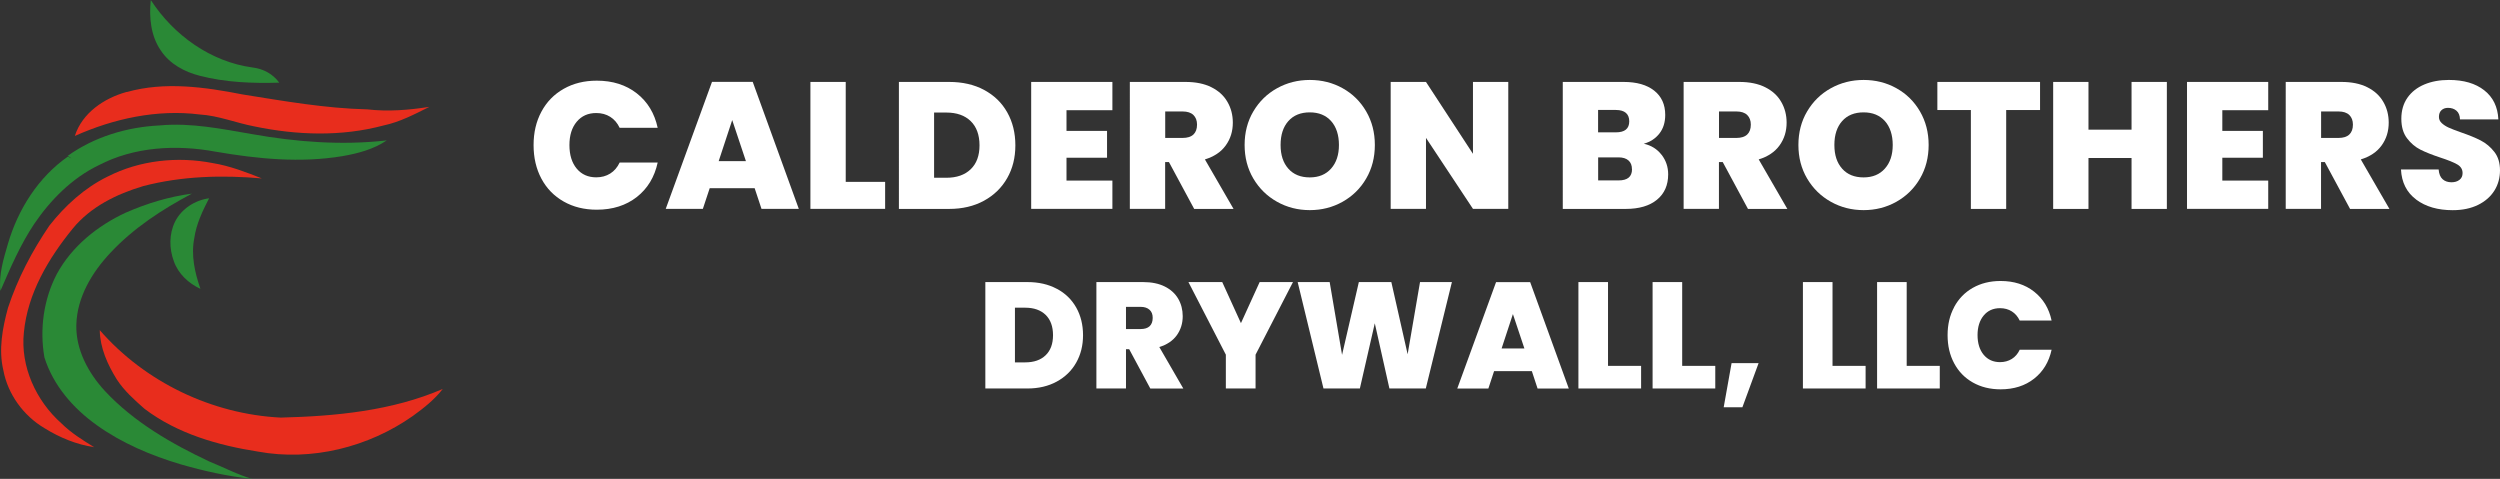
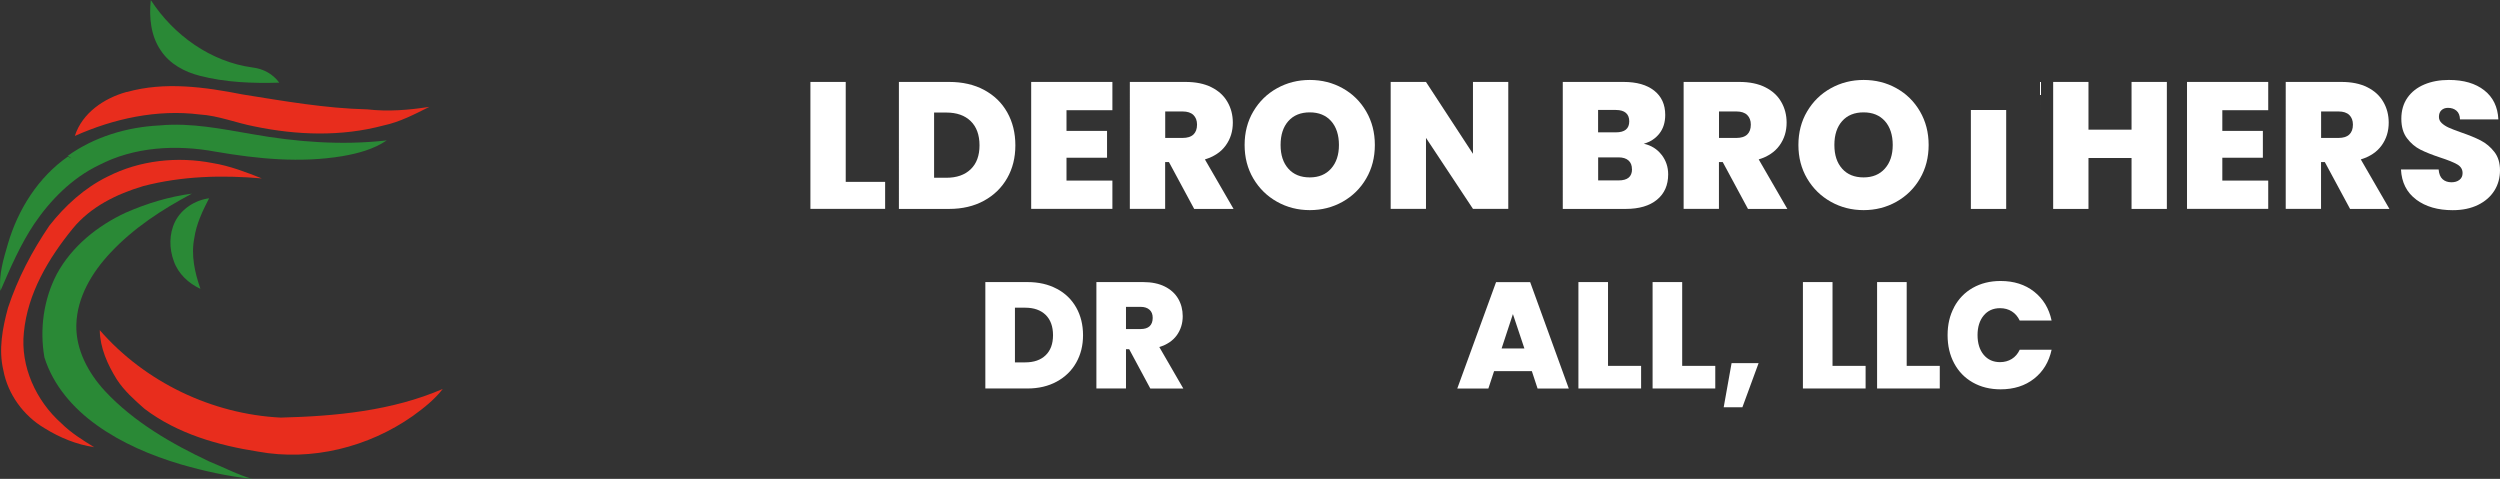
<svg xmlns="http://www.w3.org/2000/svg" id="Layer_1" data-name="Layer 1" viewBox="0 0 415.59 79.61">
  <rect x="0" y="0" width="415.59" height="79.61" fill="#333333" stroke="none" />
  <defs>
    <style>
      .cls-1 {
        fill: #e82d1d;
      }

      .cls-1, .cls-2, .cls-3 {
        stroke-width: 0px;
      }

      .cls-2 {
        fill: #2a8936;
      }

      .cls-3 {
        fill: #fff;
      }
    </style>
  </defs>
  <g>
    <g>
      <path class="cls-2" d="M25.07.01c3.79,5.83,9.95,10.27,16.92,11.21,1.75.2,3.39,1.08,4.43,2.52-4.45.13-8.95-.03-13.27-1.16-2.49-.64-4.94-1.96-6.39-4.15-1.7-2.43-2-5.55-1.69-8.43h0Z" />
      <path class="cls-2" d="M11.27,25.9c4.44-3.17,9.87-4.79,15.29-5.05,5.16-.48,10.29.58,15.36,1.45,7.37,1.31,14.92,1.89,22.37,1.04-2.17,1.48-4.77,2.16-7.33,2.61-7.02,1.18-14.18.46-21.14-.74-6.49-1.2-13.51-.83-19.44,2.27-4.41,2.14-7.97,5.73-10.7,9.75-2.31,3.47-3.96,7.31-5.61,11.12-.31-2.69.52-5.32,1.26-7.86,1.67-5.69,5.05-11.05,9.97-14.47.19.12.39.23.6.32,0,0-.63-.44-.63-.44Z" />
      <path class="cls-2" d="M20.95,35.33c3.49-1.53,7.17-2.64,10.95-3.14-4.95,2.62-9.72,5.73-13.56,9.85-3.05,3.25-5.54,7.38-5.65,11.95-.11,4.16,2.01,8.04,4.77,11.03,4.82,5.16,11.05,8.74,17.38,11.72,2.36.94,4.62,2.16,7.07,2.87-4.04-.42-8.01-1.31-11.9-2.43-4.91-1.47-9.71-3.49-13.89-6.48-3.93-2.79-7.29-6.64-8.74-11.3-.81-4.66-.14-9.63,2.06-13.84,2.5-4.62,6.79-8.05,11.5-10.23h.01Z" />
      <path class="cls-2" d="M29.11,36.83c1.08-2.14,3.31-3.55,5.65-3.87-1.08,2.09-2.12,4.26-2.46,6.61-.57,2.84.08,5.76,1.02,8.45-1.96-.9-3.68-2.5-4.41-4.56-.8-2.12-.82-4.59.2-6.63Z" />
    </g>
    <g>
      <path class="cls-1" d="M21.08,15.3c6.32-1.78,12.98-.83,19.3.41,6.85,1.09,13.72,2.31,20.68,2.47,3.44.4,6.91.12,10.32-.42-2.46,1.23-4.92,2.53-7.64,3.1-7,1.88-14.42,1.62-21.47.15-3.04-.58-5.95-1.79-9.07-1.98-7.08-.89-14.29.68-20.76,3.57,1.22-3.84,4.89-6.29,8.62-7.32l.02.02Z" />
      <path class="cls-1" d="M17.9,29.35c5.34-2.72,11.6-3.38,17.45-2.24,2.83.46,5.52,1.5,8.18,2.55-6.59-.58-13.31-.4-19.73,1.28-4.4,1.31-8.74,3.43-11.7,7.05-4.04,4.96-7.51,10.77-8.13,17.27-.6,5.67,2.03,11.38,6.24,15.12,1.61,1.59,3.53,2.78,5.44,3.96-2.94-.44-5.74-1.6-8.25-3.16-3.5-2.07-6.11-5.65-6.85-9.66-.81-3.44-.13-7.01.78-10.35,1.6-4.86,4-9.43,6.87-13.65,2.62-3.34,5.86-6.29,9.7-8.17Z" />
      <path class="cls-1" d="M16.58,54.88c7.52,8.64,18.66,13.97,30.08,14.54,9.13-.23,18.47-1.11,26.94-4.76-1.37,1.77-3.15,3.17-4.96,4.48-7.38,5.2-16.84,7.57-25.76,5.93-6.65-1.04-13.4-2.98-18.84-7.1-1.69-1.49-3.41-3.01-4.64-4.92-1.53-2.47-2.77-5.22-2.82-8.18h0Z" />
    </g>
  </g>
  <g>
-     <path class="cls-3" d="M90,18.57c.87-1.63,2.1-2.89,3.7-3.8s3.43-1.36,5.51-1.36c2.63,0,4.85.7,6.65,2.11,1.8,1.41,2.95,3.32,3.47,5.73h-6.32c-.38-.8-.9-1.41-1.57-1.83s-1.44-.63-2.32-.63c-1.36,0-2.44.48-3.25,1.45-.81.97-1.21,2.26-1.21,3.88s.4,2.94,1.21,3.91,1.89,1.45,3.25,1.45c.88,0,1.65-.21,2.32-.63s1.19-1.03,1.57-1.83h6.32c-.52,2.41-1.68,4.33-3.47,5.73-1.79,1.4-4.01,2.11-6.65,2.11-2.08,0-3.91-.45-5.51-1.36s-2.83-2.17-3.7-3.8c-.87-1.63-1.3-3.49-1.3-5.58s.43-3.93,1.3-5.55Z" />
-     <path class="cls-3" d="M125.46,31.28h-7.48l-1.14,3.44h-6.17l7.69-21.11h6.77l7.66,21.11h-6.2l-1.14-3.44h0ZM124,26.79l-2.28-6.83-2.25,6.83h4.53Z" />
    <path class="cls-3" d="M140.58,30.23h6.56v4.49h-12.42V13.62h5.87v16.62h0Z" />
    <path class="cls-3" d="M163.59,14.95c1.67.89,2.95,2.13,3.85,3.73.9,1.6,1.35,3.42,1.35,5.48s-.45,3.85-1.36,5.45c-.91,1.6-2.2,2.85-3.86,3.76-1.67.91-3.6,1.36-5.79,1.36h-8.35V13.62h8.35c2.22,0,4.16.44,5.82,1.33h-.01ZM161.36,28.14c.98-.94,1.47-2.26,1.47-3.98s-.49-3.08-1.47-4.03-2.33-1.42-4.04-1.42h-2.04v10.84h2.04c1.72,0,3.06-.47,4.04-1.41Z" />
    <path class="cls-3" d="M177.29,18.32v3.44h6.74v4.46h-6.74v3.8h7.63v4.7h-13.5V13.62h13.5v4.7h-7.63Z" />
    <path class="cls-3" d="M198.51,34.72l-4.19-7.78h-.63v7.78h-5.87V13.62h9.25c1.7,0,3.13.29,4.31.88s2.07,1.4,2.66,2.43c.6,1.03.9,2.18.9,3.46,0,1.44-.39,2.7-1.18,3.79s-1.94,1.86-3.46,2.32l4.76,8.23h-6.56.01ZM193.69,22.93h2.9c.8,0,1.4-.19,1.8-.57s.6-.93.6-1.65c0-.68-.21-1.21-.61-1.6-.41-.39-1-.58-1.78-.58h-2.9v4.4h-.01Z" />
    <path class="cls-3" d="M212.29,33.54c-1.66-.93-2.97-2.22-3.94-3.86-.97-1.65-1.45-3.51-1.45-5.58s.48-3.94,1.45-5.58,2.28-2.93,3.94-3.85,3.47-1.38,5.45-1.38,3.82.46,5.46,1.38c1.65.92,2.95,2.2,3.91,3.85s1.44,3.51,1.44,5.58-.48,3.94-1.44,5.58c-.96,1.65-2.27,2.93-3.92,3.86-1.66.93-3.47,1.39-5.45,1.39s-3.79-.46-5.45-1.39h0ZM221.28,28.02c.87-.98,1.3-2.29,1.3-3.92s-.43-3-1.3-3.97c-.87-.97-2.05-1.45-3.55-1.45s-2.7.48-3.56,1.45-1.29,2.29-1.29,3.97.43,2.97,1.29,3.94,2.05,1.45,3.56,1.45,2.68-.49,3.55-1.47Z" />
    <path class="cls-3" d="M250.73,34.72h-5.87l-7.81-11.8v11.8h-5.87V13.62h5.87l7.81,11.95v-11.95h5.87v21.11h0Z" />
    <path class="cls-3" d="M276.22,25.73c.73.95,1.09,2.03,1.09,3.25,0,1.8-.62,3.2-1.86,4.22s-2.97,1.53-5.21,1.53h-10.45V13.62h10.12c2.16,0,3.85.48,5.07,1.44,1.22.96,1.84,2.31,1.84,4.04,0,1.24-.32,2.27-.97,3.1s-1.51,1.39-2.59,1.69c1.24.28,2.22.89,2.95,1.84h0ZM265.66,22h2.96c1.48,0,2.22-.61,2.22-1.83s-.74-1.89-2.22-1.89h-2.96v3.71h0ZM271.29,28.14c0-.64-.19-1.13-.58-1.47-.39-.34-.94-.51-1.66-.51h-3.38v3.83h3.41c1.48,0,2.22-.62,2.22-1.86h-.01Z" />
    <path class="cls-3" d="M290.57,34.72l-4.19-7.78h-.63v7.78h-5.87V13.62h9.25c1.7,0,3.13.29,4.31.88s2.07,1.4,2.66,2.43c.6,1.03.9,2.18.9,3.46,0,1.44-.39,2.7-1.18,3.79s-1.94,1.86-3.46,2.32l4.76,8.23h-6.56,0ZM285.75,22.93h2.9c.8,0,1.4-.19,1.8-.57s.6-.93.6-1.65c0-.68-.21-1.21-.61-1.6-.41-.39-1-.58-1.78-.58h-2.9v4.4h-.01Z" />
    <path class="cls-3" d="M304.35,33.54c-1.66-.93-2.97-2.22-3.94-3.86-.97-1.65-1.45-3.51-1.45-5.58s.48-3.94,1.45-5.58,2.28-2.93,3.94-3.85,3.47-1.38,5.45-1.38,3.82.46,5.46,1.38c1.65.92,2.95,2.2,3.91,3.85s1.44,3.51,1.44,5.58-.48,3.94-1.44,5.58c-.96,1.65-2.27,2.93-3.92,3.86-1.66.93-3.47,1.39-5.45,1.39s-3.79-.46-5.45-1.39h0ZM313.34,28.02c.87-.98,1.3-2.29,1.3-3.92s-.43-3-1.3-3.97-2.05-1.45-3.55-1.45-2.7.48-3.56,1.45-1.29,2.29-1.29,3.97.43,2.97,1.29,3.94,2.05,1.45,3.56,1.45,2.68-.49,3.55-1.47Z" />
-     <path class="cls-3" d="M339.13,13.62v4.67h-5.63v16.44h-5.87v-16.44h-5.57v-4.67h17.07Z" />
+     <path class="cls-3" d="M339.13,13.62v4.67h-5.63v16.44h-5.87v-16.44h-5.57h17.07Z" />
    <path class="cls-3" d="M360.21,13.62v21.11h-5.87v-8.47h-7.16v8.47h-5.87V13.62h5.87v7.93h7.16v-7.93s5.87,0,5.87,0Z" />
    <path class="cls-3" d="M369.43,18.32v3.44h6.74v4.46h-6.74v3.8h7.63v4.7h-13.5V13.62h13.5v4.7h-7.63Z" />
    <path class="cls-3" d="M390.66,34.72l-4.19-7.78h-.63v7.78h-5.87V13.62h9.25c1.7,0,3.13.29,4.31.88s2.07,1.4,2.66,2.43c.6,1.03.9,2.18.9,3.46,0,1.44-.39,2.7-1.18,3.79s-1.94,1.86-3.46,2.32l4.76,8.23h-6.56,0ZM385.84,22.93h2.9c.8,0,1.4-.19,1.8-.57s.6-.93.6-1.65c0-.68-.21-1.21-.61-1.6-.41-.39-1-.58-1.78-.58h-2.9v4.4h-.01Z" />
    <path class="cls-3" d="M401.67,33.18c-1.58-1.17-2.43-2.84-2.54-5.01h6.26c.06.74.28,1.28.66,1.62s.87.51,1.47.51c.54,0,.98-.13,1.33-.4.35-.27.52-.64.52-1.12,0-.62-.29-1.1-.87-1.44s-1.52-.72-2.81-1.14c-1.38-.46-2.49-.9-3.34-1.33s-1.59-1.06-2.22-1.89-.94-1.91-.94-3.25.34-2.52,1.02-3.49,1.62-1.7,2.81-2.2c1.2-.5,2.55-.75,4.07-.75,2.46,0,4.42.57,5.88,1.72,1.47,1.15,2.25,2.76,2.35,4.84h-6.38c-.02-.64-.21-1.12-.58-1.44s-.84-.48-1.42-.48c-.44,0-.8.13-1.08.39s-.42.63-.42,1.11c0,.4.15.74.46,1.03s.69.54,1.15.75,1.14.47,2.04.79c1.34.46,2.44.91,3.31,1.36s1.62,1.08,2.25,1.89.94,1.83.94,3.07-.31,2.38-.94,3.38-1.54,1.79-2.72,2.37c-1.19.58-2.59.87-4.21.87-2.46,0-4.47-.58-6.05-1.75h0Z" />
  </g>
  <g>
    <path class="cls-3" d="M175.69,48.01c1.4.74,2.47,1.79,3.22,3.12s1.13,2.87,1.13,4.59-.38,3.23-1.14,4.57-1.84,2.39-3.24,3.15-3.02,1.14-4.86,1.14h-7v-17.69h7c1.86,0,3.48.37,4.88,1.12h0ZM173.82,59.06c.82-.79,1.23-1.9,1.23-3.34s-.41-2.58-1.23-3.38c-.82-.79-1.95-1.19-3.39-1.19h-1.71v9.09h1.71c1.44,0,2.57-.39,3.39-1.18Z" />
    <path class="cls-3" d="M191.22,64.58l-3.51-6.53h-.53v6.53h-4.92v-17.69h7.76c1.42,0,2.63.25,3.61.74s1.73,1.17,2.23,2.03.75,1.83.75,2.9c0,1.21-.33,2.26-.99,3.18-.66.91-1.63,1.56-2.9,1.95l3.99,6.9h-5.5,0ZM187.18,54.7h2.43c.67,0,1.17-.16,1.51-.48.33-.32.5-.78.5-1.38s-.17-1.02-.52-1.34-.84-.49-1.49-.49h-2.43v3.69h0Z" />
-     <path class="cls-3" d="M214.94,46.89l-6.22,12.07v5.62h-4.94v-5.62l-6.22-12.07h5.62l3.11,6.83,3.11-6.83h5.55,0Z" />
-     <path class="cls-3" d="M241.36,46.89l-4.34,17.69h-6.05l-2.43-10.84-2.48,10.84h-6.05l-4.29-17.69h5.32l2.06,12.1,2.79-12.1h5.4l2.71,12,2.06-12h5.32-.02Z" />
    <path class="cls-3" d="M254.64,61.7h-6.27l-.95,2.89h-5.17l6.45-17.69h5.67l6.42,17.69h-5.19l-.95-2.89h0ZM253.41,57.93l-1.91-5.72-1.88,5.72h3.79Z" />
    <path class="cls-3" d="M267.31,60.82h5.5v3.76h-10.42v-17.69h4.92v13.93Z" />
    <path class="cls-3" d="M279.64,60.82h5.5v3.76h-10.42v-17.69h4.92v13.93Z" />
    <path class="cls-3" d="M292.34,60.37l-2.69,7.33h-3.11l1.31-7.33h4.49Z" />
    <path class="cls-3" d="M304.63,60.82h5.5v3.76h-10.42v-17.69h4.92v13.93Z" />
    <path class="cls-3" d="M316.96,60.82h5.5v3.76h-10.42v-17.69h4.92v13.93Z" />
    <path class="cls-3" d="M324.85,51.04c.73-1.36,1.76-2.43,3.1-3.19s2.88-1.14,4.62-1.14c2.21,0,4.07.59,5.57,1.77s2.48,2.78,2.91,4.81h-5.3c-.32-.67-.76-1.18-1.32-1.53s-1.21-.53-1.95-.53c-1.14,0-2.05.41-2.72,1.22s-1.02,1.89-1.02,3.25.34,2.46,1.02,3.28c.68.81,1.58,1.22,2.72,1.22.74,0,1.38-.18,1.95-.53s1-.86,1.32-1.53h5.3c-.44,2.03-1.41,3.63-2.91,4.81s-3.36,1.77-5.57,1.77c-1.74,0-3.28-.38-4.62-1.14-1.34-.76-2.37-1.82-3.1-3.19-.73-1.36-1.09-2.92-1.09-4.68s.36-3.29,1.09-4.65v-.02Z" />
  </g>
</svg>